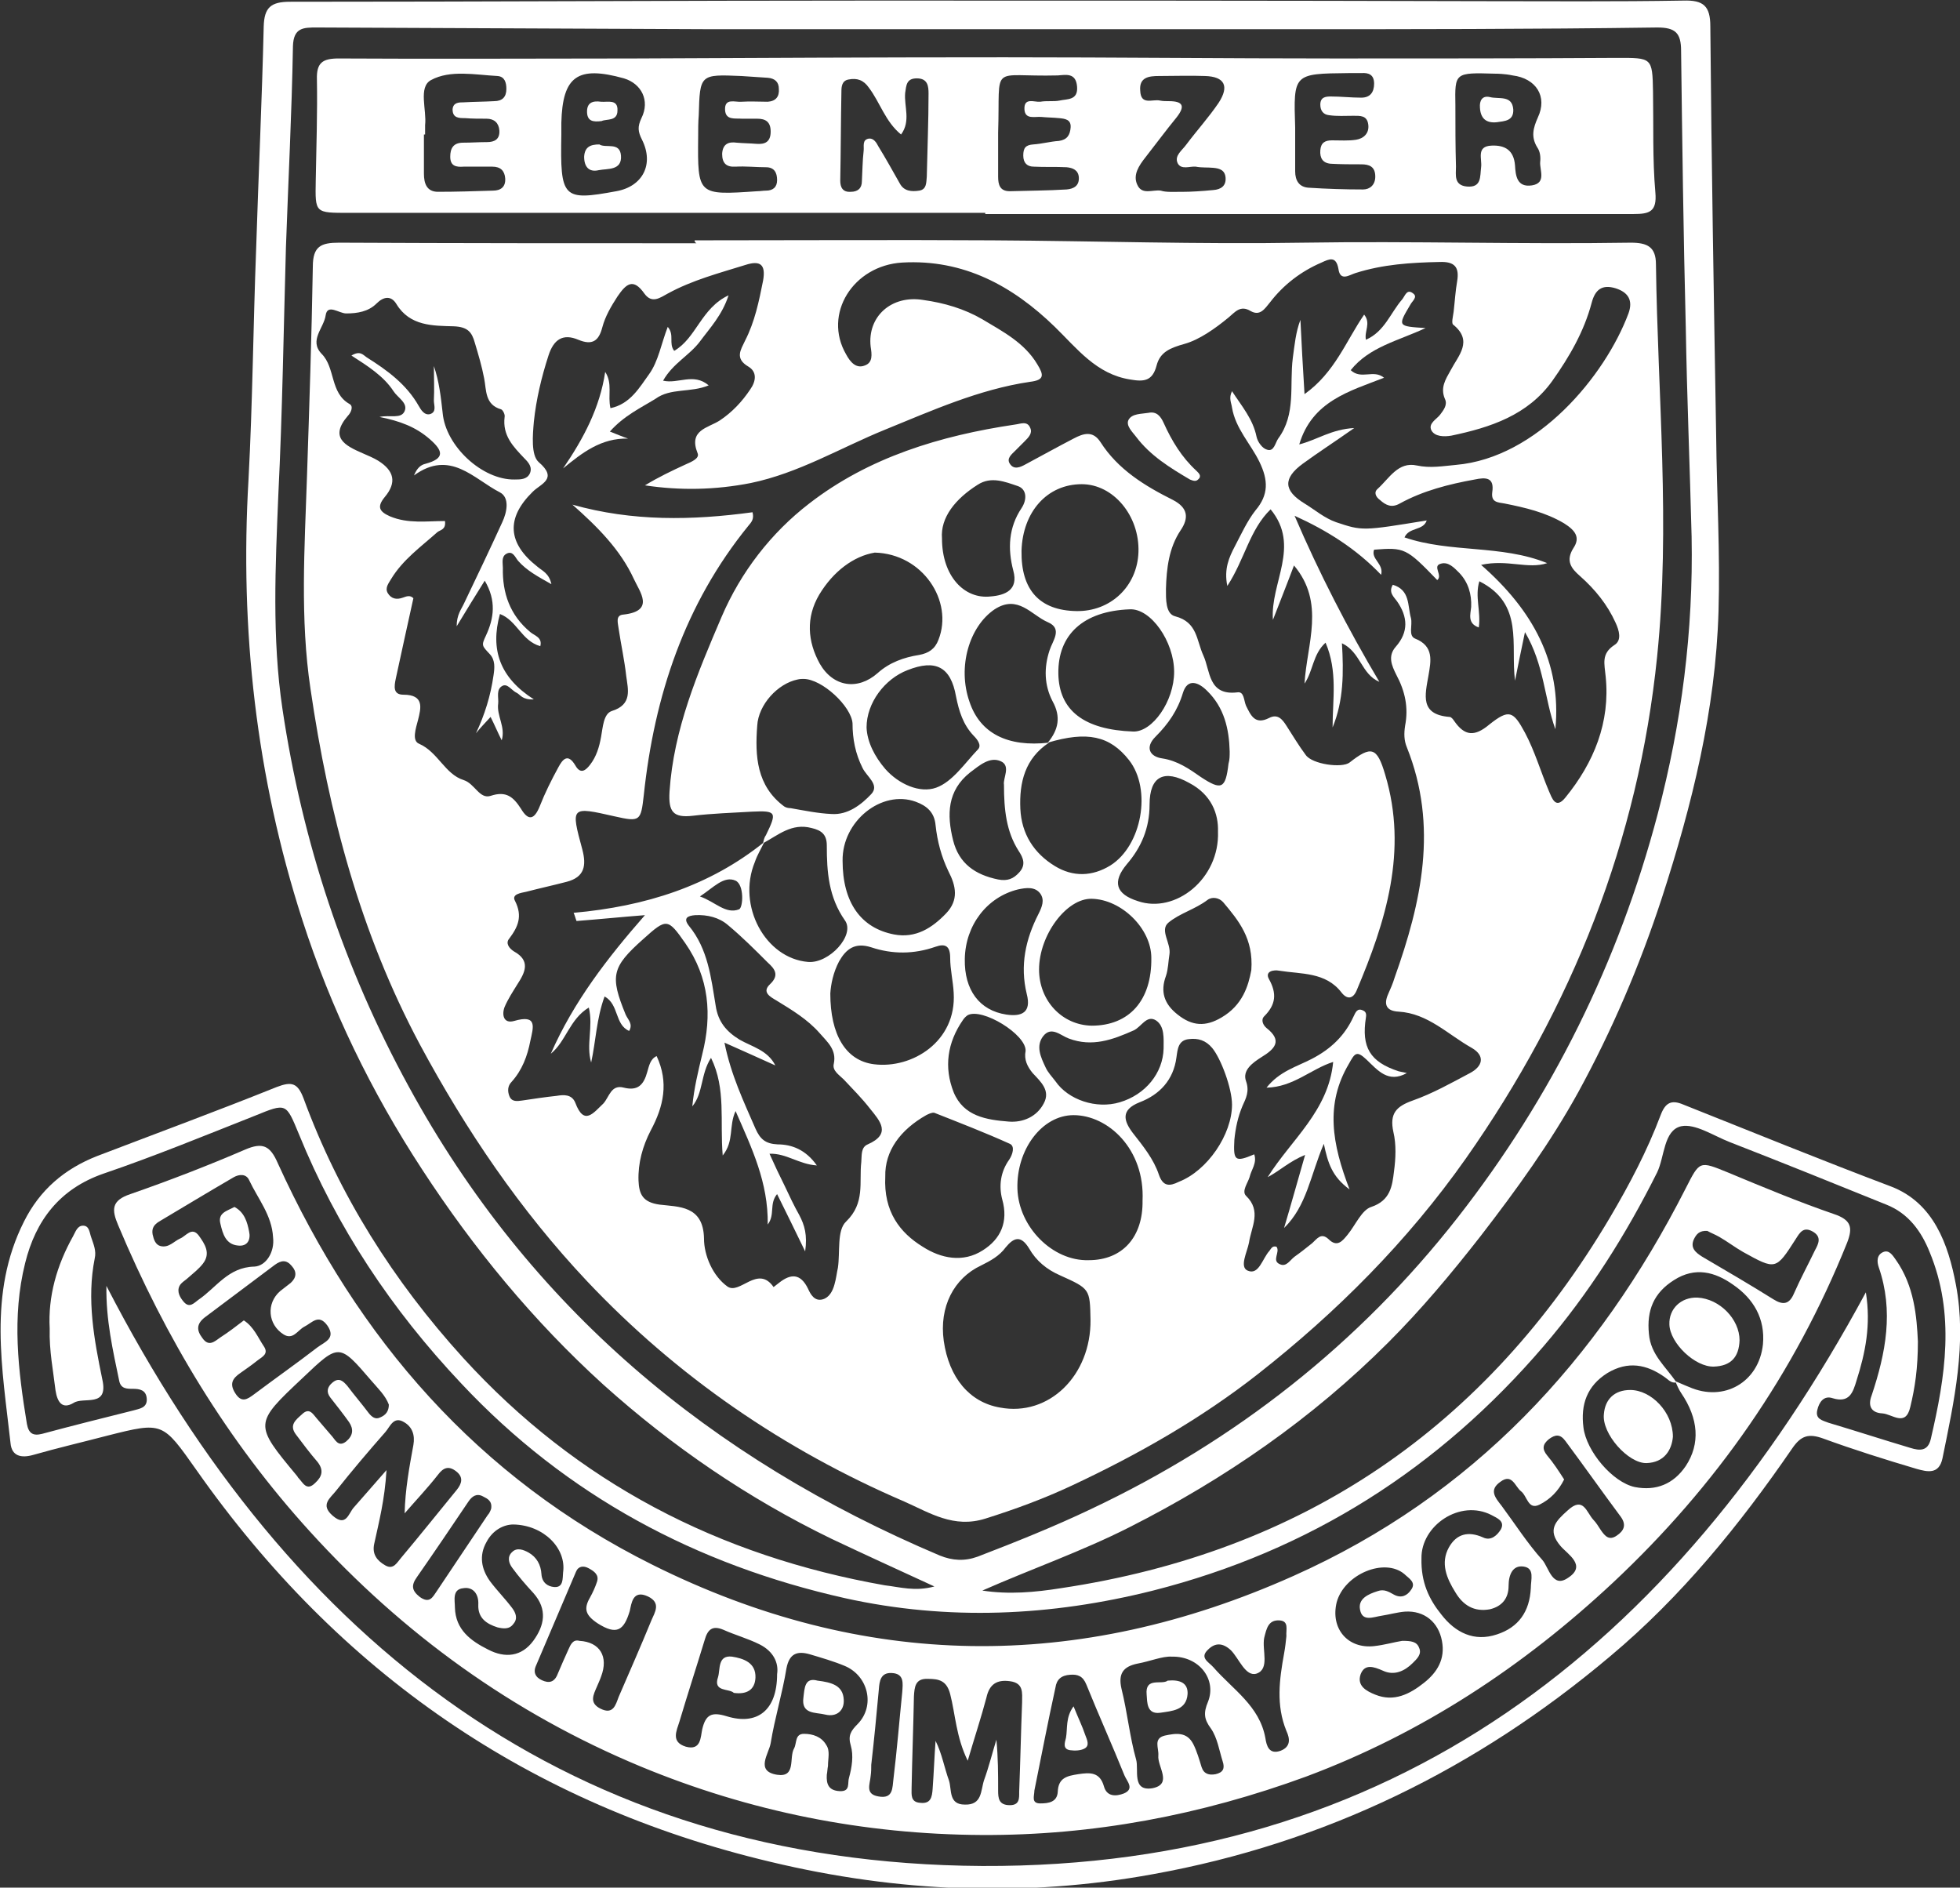
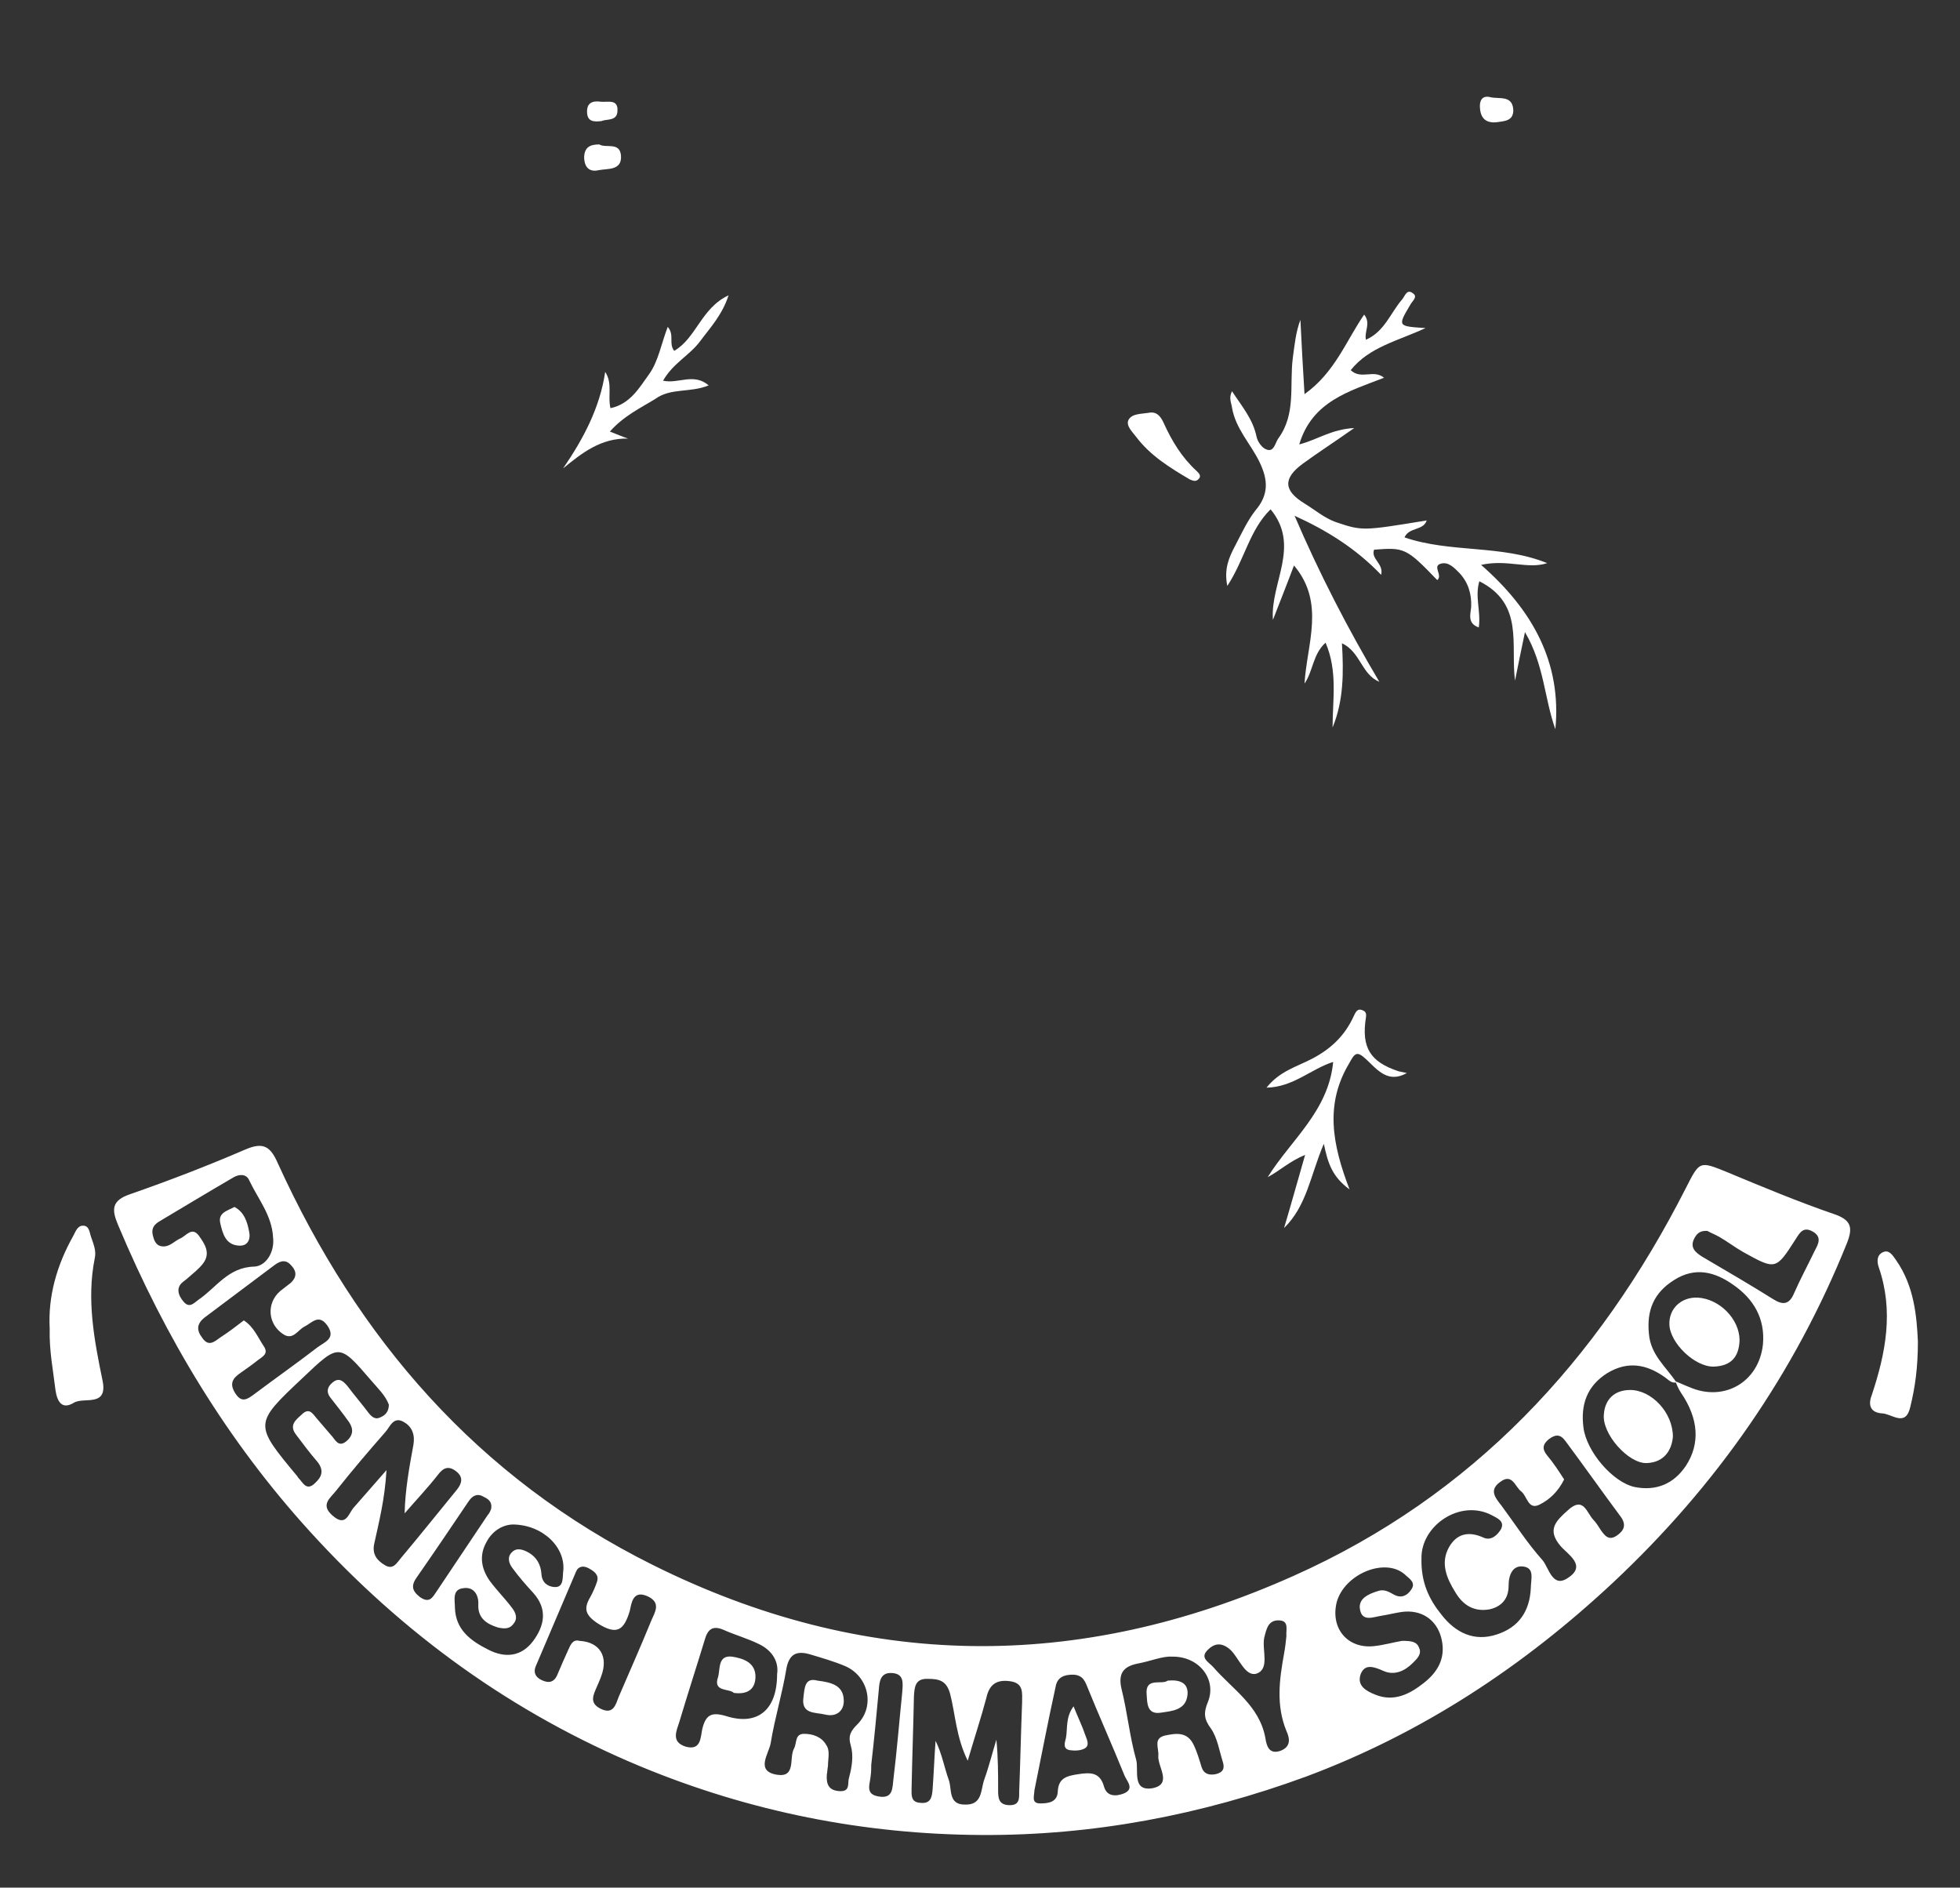
<svg xmlns="http://www.w3.org/2000/svg" version="1.1" id="Layer_1" x="0px" y="0px" viewBox="0 0 335.2 322.8" style="enable-background:new 0 0 335.2 322.8;" xml:space="preserve">
  <rect x="0" y="0" width="335.2" height="322.8" fill="#333333" stroke="none" />
  <style type="text/css">
	.st0{fill:#FFFFFF;}
</style>
  <g>
-     <path class="st0" d="M159.8,271.3c-6.3-2.9-12-5.5-17.7-8.2c-14.2-6.9-27.1-15.7-38.9-26.3c-12-10.9-22.2-23.3-31-36.8   c-8.7-13.3-15.6-27.5-20.5-42.7C43.8,132.8,41,107.6,42.5,82c0.7-13.1,0.8-26.2,1.3-39.3c0.4-12.7,1-25.4,1.3-38.2   c0.1-3.2,1.2-4.2,4.5-4.2c33.1,0,66.2-0.2,99.3-0.2c34.7,0,69.4,0,104.2,0.1c11.6,0,23.2,0.1,34.8-0.1c3.4-0.1,4.6,0.9,4.6,4.4   c0.2,23.4,0.6,46.7,1,70.1c0.1,10,0.7,20,0.4,30c-0.5,16.8-4.5,33-9.7,49c-3.8,11.6-8.5,22.6-14.3,33.2   c-4.8,8.7-10.6,16.7-16.7,24.6c-5,6.4-10.1,12.5-15.8,18.2c-13,13-27.9,23.3-44.3,31.6c-8.1,4.1-16.7,7.1-25.1,10.8   c4.5,0.7,9,0.3,13.4-0.4c41.5-6.2,72.7-27.5,94-63.5c3.3-5.6,6.3-11.3,8.6-17.4c0.8-2.1,1.8-2.7,3.9-1.8c11.8,4.7,23.6,9.5,35.5,14   c7.3,2.8,9.8,9.9,11.1,16.8c1.9,10-0.3,19.9-2.3,29.7c-0.6,2.8-2.6,2.3-4.4,1.8c-5.4-1.6-10.8-3.3-16-5.2c-2.5-0.9-3.8-0.5-5.3,1.7   c-9,13.1-19,25.4-31.2,35.6c-22.8,19.2-48.7,31.9-78.1,37.2c-21.9,4-43.7,3.1-65.4-2.1c-41.3-9.8-73.9-32.4-98.2-67   c-5.8-8.2-5.7-8.3-15.2-5.9c-4.2,1.1-8.5,2.1-12.7,3.3c-2.1,0.6-3.7,0.2-3.9-2c-1.4-12.7-3.9-25.6,2.3-37.9   c2.7-5.4,6.9-9,12.5-11.2c10.2-3.9,20.5-7.7,30.7-11.8c2.6-1,3.6-0.7,4.6,1.9c6.1,16.6,15.4,31.3,27.3,44.4   c19.5,21.4,43.8,33.9,72.1,38.9C153.9,271.4,156.5,272.2,159.8,271.3z M168.8,5L168.8,5c-15.6,0-31.2,0-46.8,0   C99.4,4.9,76.8,4.8,54.2,4.7c-2.3,0-4,0-4.1,3.2c-0.2,11.5-0.8,23-1.2,34.4c-0.4,14.1-0.6,28.2-1.3,42.3   c-0.5,12.2-1.1,24.5,0.7,36.6c3.4,22.8,10.5,44.3,21.6,64.6c20.6,37.8,51.6,63.6,90.8,80.2c2.2,0.9,4.3,1,6.5,0.2   c6.5-2.5,13-5.1,19.3-8.1c24.8-11.7,45.9-28.3,62.8-49.9c16.1-20.6,27.5-43.6,34.2-69c4.1-15.6,6.1-31.3,5.8-47.4   c-0.3-12-0.8-23.9-1-35.9c-0.4-15.7-0.6-31.4-0.8-47.2c0-3.1-1-4-4.1-4C262.1,5,240.7,5,219.4,5C202.6,5,185.7,5,168.8,5z    M319.1,221c0.9,5.6-0.1,10.4-1.6,15.1c-0.6,2-1.2,3.9-4.1,3c-1.5-0.5-2.3,0.7-2.6,2c-0.4,1.6,0.9,1.8,1.9,2.2   c4.7,1.4,9.3,2.9,14,4.3c1.6,0.5,3,0.6,3.5-1.5c2.5-10.7,4.2-21.4-0.2-32c-1.4-3.5-3.6-6.6-7.4-8.1c-8.9-3.6-17.8-7.2-26.8-10.7   c-2.8-1.1-5.9-3.2-8.3-2.7c-3,0.7-2.8,5.2-4.1,7.9c-5.3,10.6-11.6,20.6-19.4,29.7c-17.9,20.9-40,35-66.8,41.8   c-17.5,4.4-35.1,5.2-52.7,1.3c-25.4-5.7-47.6-17.5-65.6-36.7C67,224,57.6,209.9,51.1,193.9c-2.2-5.3-2.1-5.3-7.5-3.1   c-8.6,3.4-17.1,6.9-25.9,9.9c-7.5,2.6-11.6,8-13.4,15.3c-2.3,9.2-1.2,18.4,0.3,27.5c0.3,1.6,1,2.1,2.6,1.7c5.2-1.4,10.4-2.7,15.6-4   c1-0.3,2.4-0.4,2.3-2c-0.1-1.5-1.2-1.7-2.4-1.7c-1,0-2,0-2.3-1.3c-1.1-5.3-2.3-10.5-2.2-16.3C49.8,281.2,98,318.7,168,319.1   C238.1,319.4,286.3,281.8,319.1,221z" />
-     <path class="st0" d="M118.8,41.1c17,0,34-0.1,50.9,0c17.7,0.1,35.4,0.7,53.1,0.4c18.7-0.3,37.4,0.3,56.1,0c2.8,0,4.3,0.7,4.3,3.7   c0.3,22.4,2.5,44.7,0.2,67.1c-3.2,31.4-14.5,59.9-32.7,85.8c-10,14.2-22.1,26.3-35.6,36.9c-9.7,7.6-20.4,13.7-31.7,19   c-4.9,2.3-9.8,4.1-14.9,5.7c-5.4,1.7-9.5-1-13.8-2.9c-20.7-8.9-38.9-21.4-54.3-37.7C89,207,79.7,193.3,71.8,178.6   c-10.2-19.1-15.6-39.6-18.7-60.8c-1.8-12-1-24.2-0.6-36.3c0.4-12,0.8-24,1-35.9c0-3.5,1.4-4.1,4.5-4.1c20.4,0.1,40.7,0.1,61.1,0.1   C118.8,41.4,118.8,41.3,118.8,41.1z M179.2,127c1.8-2.2,2.3-4.4,0.8-7.1c-1.4-2.7-1.5-5.7-0.5-8.7c0.5-1.6,2.3-3.7-0.3-4.8   c-2.8-1.2-5.1-4.8-9.1-2.2c-4.3,2.9-6.4,9.8-4.3,15.8c1.8,5.4,6.5,7.8,13.6,7c-4.1,2.7-5.1,6.8-4.9,11.3c0.2,4.3,2.3,7.6,5.9,9.8   c3.1,1.9,6.4,1.8,9.5-0.1c5.4-3.4,7.1-13,3.2-18C189.8,125.8,185.9,125,179.2,127z M130.7,144c-0.5,1.1-1.2,2.2-1.6,3.4   c-3.1,7.5,1.8,16.5,9.1,17.1c3.6,0.3,8.1-4.6,6.3-7.1c-2.8-4-3.1-8.3-3.1-12.8c0-1.9-0.9-2.6-2.6-3c-3.4-0.9-5.7,1.2-8.3,2.6   c0.1-0.5,0.2-1,0.5-1.4c1.9-3.9,1.8-4.2-2.4-4c-3.4,0.2-6.7,0.3-10.1,0.7s-4.2-0.7-4-4.1c0.7-10.7,4.8-20.3,8.9-29.9   c3.3-7.7,8.5-14.4,15-19.4c10.2-7.9,22.4-11.6,35.2-13.5c0.9-0.1,2.1-0.7,2.6,0.6c0.4,0.9-0.3,1.6-1,2.3c-0.5,0.5-1.1,1.1-1.6,1.6   c-0.6,0.6-1.5,1.3-0.9,2.2c0.7,1.1,1.8,0.6,2.7,0.1c2.8-1.5,5.5-3,8.2-4.4c1.7-0.9,3.3-1.4,4.6,0.6c3,4.7,7.6,7.5,12.4,9.9   c2.5,1.3,2.8,3,1.3,5.2c-2,3-2.4,6.5-2.5,10c0,1.7-0.1,4.3,1.6,4.7c3.8,1,3.6,4.1,4.8,6.7s0.8,6.9,5.8,6.3c1.2-0.2,1.1,1.4,1.5,2.3   c0.8,1.6,1.5,3.3,3.9,2.1c1.5-0.8,2.3,0.2,3,1.3c1.1,1.7,2.1,3.4,3.3,5c1.1,1.6,6.2,2.3,7.5,1.3c3.7-2.9,4.7-2.7,6.1,2.1   c3.9,13,0.1,25.1-4.9,36.9c-0.6,1.4-1.6,1.6-2.6,0.3c-2.7-3.5-6.9-3.1-10.6-3.7c-1-0.2-2.5,0.1-1.8,1.4c1.4,2.5,1.2,4.4-0.8,6.4   c-0.6,0.6-0.2,1.5,0.4,2c2.8,2.2,1.4,3.6-0.9,5c-1.4,0.9-3.3,2.2-2.6,4.1c0.6,1.7,0,2.9-0.6,4.2c-0.8,1.9-1.2,3.8-1.4,5.8   c-0.2,3.6,0.1,3.9,3.4,2.5c0.5,1.5-0.5,2.6-0.8,3.9c-0.3,1-1.4,2.4-0.6,3.2c2.7,2.6,0.9,5.3,0.5,8c-0.3,1.6-1.7,4.2-0.2,4.8   c1.9,0.8,2.5-2.1,3.7-3.4c0.3-0.4,0.5-0.9,1.2-0.7c0.7,0.9-0.9,2.4,0.6,3c1.1,0.5,1.7-0.7,2.5-1.3c1-0.7,2-1.5,3-2.3   c0.8-0.7,1.5-1.9,2.8-0.7c1.5,1.5,2.4,0.3,3.3-0.8c1.3-1.6,2.4-4.2,4-4.7c3.3-1.1,3.6-3.6,3.9-6.1c0.3-2.2,0.4-4.6-0.1-6.7   c-0.7-3.2,0.5-4.4,3.3-5.4c3.4-1.2,6.6-3,9.8-4.7c2.1-1.1,2.7-2.9,0.3-4.3c-4.1-2.3-7.5-5.9-12.5-6.2c-2.1-0.1-2.6-1.2-1.8-3   c0.4-0.9,0.8-1.8,1.1-2.8c4.6-12.9,7.5-25.9,2.1-39.4c-0.5-1.2-0.5-2.4-0.3-3.7c0.6-3.1,0-5.9-1.5-8.7c-0.8-1.6-1.5-3.2-0.1-4.8   c2.2-2.5,2.1-5.1,0.2-7.8c-0.5-0.7-1.5-1.5-0.7-2.8c3,0.9,2.5,3.6,3.1,5.7c0.3,1.2-0.5,3,0.7,3.5c3.3,1.3,2.7,3.9,2.3,6.3   c-0.6,3.4-1.5,6.7,3.6,7.1c0.3,0,0.6,0.4,0.8,0.7c1.8,2.6,3.5,2.7,6,0.6c3.4-2.7,4.1-2.3,6.1,1.4c1.7,3.2,2.7,6.7,4.1,10   c0.5,1.1,1.1,3.2,2.8,1.1c4.9-6,7.7-12.9,6.9-20.7c-0.2-2.2-0.8-3.9,1.5-5.4c1.3-0.8,0.8-2.5,0.2-3.8c-1.4-3.1-3.5-5.7-6.1-8   c-1.5-1.3-2.5-2.6-1.1-4.8c1.2-1.8,0.3-3-1.6-4.2c-3.2-1.9-6.7-2.7-10.2-3.4c-1.2-0.2-2.3-0.2-2.1-1.9c0.4-2.6-1.1-2.6-3-2.2   c-4.4,0.8-8.8,1.9-12.8,4.1c-1.4,0.8-2.4,0.3-3.4-0.6c-0.7-0.5-1.1-1.3-0.4-1.9c2-1.8,3.5-4.7,6.7-4c2.3,0.5,4.5,0.1,6.7-0.1   c13.9-1.2,25.5-15.2,29.5-25.9c0.8-2.2,0-3.6-2.2-4.3c-2.3-0.7-3.5,0.2-4.1,2.5c-1.3,4.9-3.8,9.2-6.7,13.3   c-4.2,5.9-10.6,8-17.3,9.4c-1.2,0.2-2.8,0.2-3.4-0.9c-0.6-1.2,0.9-1.9,1.5-2.7c0.6-0.8,1.3-1.7,0.8-2.7c-0.8-1.9,0.1-3.3,1-4.9   c1.3-2.5,3.9-5,0.4-7.8c-0.3-0.3,0-1.4,0.1-2.2c0.2-1.7,0.3-3.5,0.6-5.2c0.4-2.4-0.4-3.4-3-3.3c-4.9,0.1-9.7,0.4-14.4,1.9   c-1,0.3-2.6,1.5-2.9-0.7c-0.4-2.3-1.6-1.7-2.9-1.1c-3.5,1.5-6.5,3.8-8.8,6.8c-0.9,1.1-1.7,2.4-3.3,1.5c-1.8-1.1-2.7,0.2-3.8,1.1   c-2.3,1.9-5,3.8-7.5,4.5s-4.2,1.4-4.8,3.7c-0.7,2.7-2.2,2.8-4.5,2.4c-5.8-0.9-9.1-5.3-12.9-9c-7.2-7-15.6-11.6-26.1-11   c-8.4,0.5-13.6,8.8-9.6,15.7c0.7,1.3,1.7,2.5,3.2,1.9c1.4-0.5,1.2-1.9,1-3.2c-0.6-5.2,3.6-8.9,9-8c3.6,0.5,7,1.5,10.1,3.3   c3.5,2.1,7.2,4,9.4,7.7c1.1,1.8,1.3,2.7-1.3,3c-8.7,1.3-16.7,4.9-24.8,8.2c-7.6,3.1-14.7,7.4-22.9,9.1c-6.1,1.2-12.1,1.3-18.1,0.4   c2.3-1.4,4.6-2.5,7-3.6c0.9-0.4,2.4-1,2-1.9c-1.6-4,1.8-4.3,3.8-5.6c2.1-1.4,3.8-3.2,5.2-5.3c1-1.4,1.2-3-0.3-3.9   c-2.4-1.4-1.3-2.9-0.6-4.4c1.7-3.3,2.4-6.8,3.1-10.3c0.5-2.8-0.5-3.5-3-2.7c-4.5,1.4-9.1,2.6-13.3,4.9c-1.3,0.7-2.7,1.8-4,0   c-1.9-2.7-3.1-1.7-4.6,0.5c-1.1,1.7-2.1,3.4-2.6,5.3c-0.6,2.3-1.7,3.1-4.1,2.1c-2.6-1.1-4.2-0.1-5.1,2.7c-1.2,3.7-2.1,7.5-2.5,11.3   c-0.2,2.3-0.5,5.7,0.8,6.9c3.4,2.9,0.4,3.7-1,5.1c-4.6,4.5-4.3,8.8,0.8,12.8c0.8,0.7,2,1.1,2.4,3c-2.3-1.3-4.2-2.3-5.7-4   c-0.5-0.6-0.9-1.8-2-1.2c-0.9,0.5-0.6,1.6-0.6,2.4c-0.1,4.3,1.2,8.1,4.7,11c0.7,0.6,2.1,0.9,1.7,2.4c-3.2-0.9-4-4.4-6.9-5.5   c-1.7,6.1,0,10.9,5.8,14.6c-2,0.1-2.3-0.8-2.9-1.1c-0.9-0.4-1.6-1.7-2.5-1.2c-1.1,0.6-0.6,2-0.7,3c-0.3,2.1,1.3,4,0.6,6.3   c-0.7-1.4-1.2-2.6-1.9-4c-1,1.1-1.8,1.9-2.5,2.8c1.5-3.2,2.5-6.4,3-9.9c0.2-1.3,0.3-2.6-0.6-3.6c-1.4-1.5-1.5-1.5-0.7-3.2   c1.4-3,1.8-6-0.2-9.4c-1.7,2.7-3.1,5-4.8,7.8c0-2,0.8-2.9,1.3-4c2.2-4.6,4.4-9.2,6.5-13.8c0.8-1.7,1.3-4.2-0.4-5.1   c-4.5-2.3-8.5-7.4-14.7-2.9c0.5-1.2,1.1-1.8,2-2c3.3-0.9,3-2.2,0.7-4.2c-2.4-2.1-5.1-3.1-8.6-3.8c1.8-0.4,3.7,0.4,4.3-1   c0.6-1.4-1.2-2.3-1.9-3.4c-1.7-2.6-4.4-4.3-7.2-6.1c1.5-0.9,2-0.1,2.6,0.3c3.5,2.2,6.8,4.6,8.9,8.3c0.4,0.7,1,1.7,2,1.4   c1.1-0.4,0.6-1.5,0.6-2.3c0.1-2,0-3.9,0-5.9c0.9,2.6,1.2,5.3,1.5,8C76.2,76.3,82.5,82.1,88,82c1,0,2.1,0,2.6-1   c0.5-1.1-0.2-1.9-0.9-2.6c-1.9-2-3.8-3.9-3.4-7.1c0.1-0.4-0.3-1.2-0.6-1.3c-2.8-0.8-2.5-3.3-2.9-5.3c-0.4-2.1-1-4.1-1.6-6.1   c-0.5-1.8-1.2-2.7-3.6-2.8c-3.5-0.1-7.5,0-9.8-3.8c-0.9-1.5-2.2-1.3-3.4-0.1c-1.4,1.4-3.3,1.7-5.2,1.7c-1.2,0-3.2-1.7-3.5,0.3   c-0.3,2.2-2.9,4.3-0.7,6.6c2.4,2.4,1.4,6.7,4.8,8.6c0.7,0.4,0.2,1.5-0.3,2c-3.2,3.7-0.5,5.1,2.5,6.4c0.9,0.4,1.9,0.8,2.7,1.3   c2.7,1.7,3.2,3.7,1.1,6.2c-1.4,1.7-0.9,2.5,0.9,3.3c3.1,1.3,6.3,0.8,9.4,0.8c0.2,1.5-0.8,1.5-1.3,1.9c-2.8,2.5-5.9,4.7-7.9,8   c-0.4,0.7-1.1,1.5-0.6,2.4c0.6,1,1.5,1.2,2.6,0.8c0.6-0.2,1.2-0.5,1.8,0.1c-1,4.5-2,9.1-3,13.7c-0.3,1.4-0.5,2.8,1.3,2.8   c3.6,0,3,2.3,2.5,4.3c-0.4,1.5-1.1,3.6,0.2,4.1c3.2,1.4,4.4,5.2,7.6,6.2c1.9,0.6,2.7,3.3,4.6,2.7c2.7-0.9,3.9,0.2,5.2,2.2   c1.3,2.2,2.3,1.8,3.2-0.4c0.9-2.3,2-4.5,3.2-6.7c0.7-1.3,1.6-2.5,2.9-0.3c0.9,1.6,1.8,0.8,2.5-0.1c1.1-1.4,1.6-3.1,1.9-4.8   c0.3-1.6,0.4-3.9,1.8-4.4c3.6-1.1,2.8-3.7,2.5-6c-0.3-2.7-0.9-5.4-1.3-8.1c-0.1-0.9-0.6-2.3,0.8-2.4c5.5-0.6,2.8-3.9,1.8-6.1   c-2.3-5-6.2-8.9-10.5-12.7c10.3,2.9,20.5,2.7,30.8,1.3c0.3,1.2-0.2,1.7-0.7,2.3c-10.9,13.4-16.1,29.1-17.9,46.1   c-0.5,4.4-0.6,4.6-5,3.6c-7.5-1.7-7.5-1.7-5.5,5.7c0.7,2.7,0.4,4.7-2.7,5.5c-2.3,0.6-4.6,1.1-6.9,1.7c-0.9,0.2-2.6,0.4-1.9,1.6   c1.3,2.6,0.5,4.4-1,6.4c-0.7,0.8,0,1.7,0.8,2.2c2.9,1.6,1.9,3.6,0.6,5.6c-0.8,1.3-1.6,2.5-2.2,3.9c-0.5,1.3-0.2,2.9,1.6,2.4   c4.1-1.2,3.3,1.1,2.8,3.4c-0.5,2.6-1.4,5-3.2,7c-0.7,0.7-0.7,1.6-0.4,2.4c0.4,1.1,1.4,0.9,2.2,0.8c2-0.3,4-0.6,5.9-0.8   c1.2-0.2,2.6-0.3,3.2,1.2c1.5,4,3.1,1.7,4.8,0.1c1-1.1,1.3-3.3,3.5-2.7c2.4,0.6,3.4-0.5,4-2.7c0.3-1,0.5-2.2,1.6-2.7   c2.1,4.5,1.2,8.6-1,12.7c-1.4,2.7-2.2,5.6-2.1,8.6c0.1,2.3,0.7,3.7,3.6,4.1c3.2,0.4,7.5,0.1,7.6,5.8c0,2.9,1.5,6.4,4,8.2   c2.1,1.5,5.2-3.8,7.9,0.1c0.3-0.2,0.6-0.5,0.9-0.7c2-1.6,3.7-1.7,5,1c0.4,0.9,1.1,2.2,2.5,1.8c1.1-0.3,1.7-1.4,2-2.5   c0.3-1,0.4-2,0.6-2.9c0.4-2.7-0.2-6.4,1.4-7.9c3.3-3.2,2.2-6.7,2.6-10.2c0.1-1.1-0.1-2.5,1.1-3c4.1-1.8,2.1-4,0.4-6.1   c-1.4-1.8-3-3.4-4.5-5c-0.8-0.8-2-1.5-1.7-2.7c0.5-2.4-1.1-3.7-2.4-5.2c-2.1-2.4-4.8-4-7.4-5.6c-1-0.6-2.6-1.4-1.1-2.8   c1.7-1.6,0.7-2.7-0.4-3.7c-2.2-2.2-4.4-4.4-6.8-6.4c-1.5-1.3-3.5-1.8-5.6-1.7c-1.3,0.1-2.1,0.5-1.1,1.8c3.3,4,3.8,8.9,4.6,13.7   c0.4,2.7,1.8,4.4,4.1,5.8c2.1,1.2,4.8,1.8,6.1,4.4c-2.7-1.2-5.5-2.5-8.7-3.9c1.1,5.5,3.3,10.1,5.3,14.7c0.8,1.8,1.7,2.6,3.8,2.7   c2.4,0,4.8,0.9,6.7,3.6c-3.1-0.2-5.2-2.1-8.1-2c0.9,2,1.7,3.7,2.6,5.5c0.8,1.7,1.6,3.4,2.5,5c0.9,1.7,1.4,3.4,1,6.2   c-1.8-3.7-3.2-6.6-4.8-9.8c-1.4,1.7-0.3,3.5-1.6,5.2c0.1-7.2-2.7-13-5.5-19.4c-1.2,2.6-0.2,5.1-2.2,7.6c-0.5-5.9,0.6-11.4-2-16.7   c-1.8,2.8-1.3,6-3.2,8.3c0.3-3.1,1-6,1.7-8.9c1.7-6.7,1.2-13.1-2.9-19c-3-4.3-3.2-4.3-7.2-0.7c-5.4,4.8-5.7,6.3-3,12.9   c0.4,0.9,1.3,1.6,0.6,2.8c-2.5-1.1-1.7-4.5-4.2-5.9c-1.4,3.8-1.5,7.7-2.3,11.3c-0.9-3.1,0.4-6.1-0.4-9.4c-3.3,2-3.9,5.8-6.5,7.9   c3.9-8.9,9.7-16.4,16.1-23.7c-3.9,0.3-7.8,0.7-11.7,1c-0.2-0.5-0.3-1-0.5-1.4C110.4,155,121.4,151.5,130.7,144z M186.5,225.7   c-0.1-5.3-0.1-5.3-5.2-7.6c-2.3-1-4.1-2.5-5.3-4.6c-1.4-2.3-2.6-1.9-4-0.2c-1.1,1.5-2.6,2.3-4.2,3.1c-4.7,2.2-7.2,7.1-6.4,12.9   c0.9,6.3,4.4,10.5,9.6,11.4C179.4,242.3,186.6,235.2,186.5,225.7z M195.4,205.3c0.4-8.8-5.9-14.6-11.8-14.6   c-5.4,0-9.8,5.9-9.6,12.6c0.2,6.5,6,12.4,12.2,12.2C192,215.5,195.5,211.5,195.4,205.3z M151.4,201.2c-0.3,6,2.5,9.6,6.4,12   c3.1,2,6.9,2.8,10.3,0.6c3-1.9,4.4-4.8,3.3-8.7c-0.6-2.3-0.3-4.7,1.2-6.8c0.6-0.9,1-2.3,0.1-2.7c-4.2-1.9-8.6-3.6-12.9-5.3   c-0.4-0.1-1,0.2-1.4,0.4C154,193.2,151.3,196.8,151.4,201.2z M149.6,94.5c-3.6,0.6-7.1,3.2-9.5,7.2c-2.3,3.9-2,8,0.1,11.8   c2.3,4,6.5,4.6,9.9,1.6c2-1.8,4.5-2.7,7.1-3.1c1.6-0.3,2.7-1,3.3-2.6C163.1,102.8,157.8,94.7,149.6,94.5z M142,169.9   c0,7,2.6,11.5,7.5,12.1c6.5,0.8,14.1-3.9,13.6-12.2c-0.1-2-0.6-4-0.6-6s-0.8-2.5-2.5-1.9c-3.7,1.3-7.4,1.3-11,0.1   c-2.8-0.9-4.3,0.3-5.5,2.4C142.5,166.3,142.1,168.3,142,169.9z M184.1,104.5c5.8,0.1,10.4-4.2,10.6-10.1c0.2-6.2-4.3-11.6-9.7-11.6   c-5.9,0-10.1,4.7-10.3,11.4C174.6,100.9,177.8,104.4,184.1,104.5z M144.1,147.2c0,7.1,3.1,11.5,8.8,12.6c3.7,0.7,6.5-1.1,8.9-3.6   c2.2-2.3,1.7-4.7,0.4-7.2c-1.2-2.5-1.9-5.1-2.2-7.9c-0.2-2.2-1.5-3.3-3.4-4C150.8,135,144,140.4,144.1,147.2z M137.4,116.1   c-0.2,0-0.6,0-1,0.1c-3.4,0.7-6.7,4.3-6.9,7.9c-0.4,5.2-0.1,10.3,4.6,13.8c0.3,0.2,0.7,0.3,1.1,0.3c2.3,0.4,4.7,0.9,7,1   c2.8,0.2,5.1-1.6,6.8-3.4c1.5-1.6-0.8-3-1.5-4.5c-1.2-2.4-1.7-4.9-1.7-7.6C145.6,120.8,140.6,116.1,137.4,116.1z M196.9,163.8   c0-5-5.1-10-10.2-10.1c-4.3-0.1-9,6.2-9,12.1c0,5.3,3.9,9.5,9,9.6C193.1,175.4,197,171.1,196.9,163.8z M200.8,114.9   c0-5.2-4-10.9-7.6-10.7c-7.9,0.3-12.3,4.3-12.2,11c0.1,6.3,4.4,9.6,12.8,9.9C197.1,125.2,200.8,119.9,200.8,114.9z M148.2,124.4   c0.1,2.5,1.4,5,3.2,7.1c2.3,2.6,5.9,4.2,8.7,3.2s4.9-4.2,7.2-6.6c0.6-0.7-0.2-1.7-0.8-2.3c-1.8-1.9-2.5-4.2-3-6.7   c-0.9-5.1-3.5-6.4-8.3-4.5C151.3,116.1,148.2,120.2,148.2,124.4z M210.7,188.9c0-2.8-1.9-7.9-3.4-9.7c-1.1-1.3-2.4-1.7-4-1.5   c-1.8,0.2-1.9,1.7-2.1,3.1c-0.5,3.9-2.9,6.4-6.3,7.7c-3.3,1.3-2.7,3.2-1.2,5.2c1.8,2.3,3.6,4.5,4.5,7.2c0.7,2,1.8,2,3.4,1.2   C206.5,200.2,210.7,194,210.7,188.9z M208.3,142.2c0.1-3-1.1-6.3-4.9-8.3c-4.3-2.4-6.8-1.2-6.8,3.7c0,4-1.4,7.3-3.9,10.2   c-2.5,3-1.9,5.1,1.9,6.3C201,156.3,208.6,150.3,208.3,142.2z M214,165.9c0.4-5.4-2.2-8.5-4.8-11.6c-0.7-0.8-1.9-1-2.7-0.4   c-2.1,1.6-4.8,2.3-6.7,3.9c-1.5,1.3,0.5,3.5,0.2,5.4c-0.2,1.2-0.2,2.5-0.6,3.7c-1,2.7-0.3,4.8,2,6.6c2.5,2,4.8,2.1,7.5,0.5   C212.5,171.9,213.5,168.6,214,165.9z M175.4,179.7c0.1-2.8-7.4-7.4-9.9-6.1c-0.3,0.2-0.6,0.5-0.8,0.8c-2.7,3.9-3.3,8.1-1.6,12.4   c1.7,4.1,5.6,4.7,9.4,5c2.4,0.2,4.8-0.8,6-3.1c1.2-2.2-0.5-3.7-1.9-5.2C175.7,182.4,175.1,181.2,175.4,179.7z M161.1,92.1   c0,6.4,3.8,10.4,8.3,9.9c2.5-0.2,4.8-1.1,3.9-4.4c-1-3.8-0.8-7.4,1.4-10.7c1-1.5,0.9-3.3-0.7-3.8c-2.1-0.7-4.5-1.7-6.8-0.2   C163.4,85.3,160.8,88.5,161.1,92.1z M199,179.3c0-1.7,0.2-3.8-1.3-4.8c-1.6-1-2.5,1.1-3.8,1.7c-3.6,1.6-7.1,2.9-11.1,1.4   c-1.4-0.5-3-2.2-4.4-0.4c-1.3,1.7-0.4,3.6,0.4,5.3c0.4,0.9,1.1,1.6,1.7,2.4c2.2,3.2,7,4.8,11,3.6   C195.9,187.2,198.9,183.5,199,179.3z M165,164c-0.1,5.3,2.5,8.8,7.1,9.5c2.7,0.4,4.3-0.4,3.5-3.5c-1.2-4.9-0.2-9.4,2-13.7   c0.6-1.2,1.1-2.4,0.3-3.5c-0.9-1.2-2.4-1-3.8-0.7C168.8,153.4,165.1,158.2,165,164z M171.7,134.2c-0.2-1.1,1.2-3.2-0.5-4   c-1.9-0.9-3.7,0.7-5.3,1.9c-3.9,3.1-4,7.2-2.9,11.6c1,4,3.8,5.9,7.7,6.7c1.6,0.3,2.6-0.1,3.6-1.2c1.2-1.3,0.7-2.5-0.1-3.7   C172.1,142.2,171.7,138.5,171.7,134.2z M210.3,128.5c-0.1-3.8-0.9-7.5-3.9-10.4c-1.4-1.4-3.3-2.2-4.1,0.4c-0.9,3-2.5,5.3-4.7,7.5   c-1.8,1.8-1,3.4,1.2,3.7c2.6,0.4,4.6,1.8,6.6,3.2c3.5,2.3,4.2,2,4.7-2.3C210.3,129.9,210.3,129.3,210.3,128.5z M119.7,153.3   c2.6,0.9,4.4,3.1,6.7,2.2c0.7-0.3,0.9-4.2-0.6-4.9C123.8,149.7,122,151.8,119.7,153.3z" />
-     <path class="st0" d="M168.5,36.4c-36.2,0-72.4,0-108.7,0c-6,0-5.9,0.1-5.8-5.6c0.1-5.7,0.3-11.5,0.2-17.2c-0.1-2.9,1-3.6,3.7-3.6   c16.9,0.1,33.7,0,50.6,0c21.1-0.1,42.2-0.2,63.3-0.2c18.8,0,37.7,0.2,56.5,0.2c16.1,0,32.2,0,48.3-0.1c5.9,0,6-0.1,6.1,5.8   c0.1,5.7-0.1,11.5,0.4,17.2c0.3,3.3-1,3.7-3.7,3.7c-11.9,0-23.7,0-35.6,0c-25.1,0-50.2,0-75.3,0C168.5,36.6,168.5,36.5,168.5,36.4z    M96,23c-0.2,10.9,0.2,11.4,9.4,9.7c4.5-0.8,6.5-4.6,4.4-8.8c-0.7-1.4-0.8-2.2-0.1-3.7c1.5-3,0-5.9-3-6.8C98.8,11.2,96.2,13,96,21   C96,21.8,96,22.4,96,23z M154.1,23c-2.7-2.2-3.6-5.5-5.5-8c-0.9-1.3-2-1.7-3.5-1.4c-1.1,0.2-1.2,1.2-1.2,2   c-0.1,5.1-0.1,10.2-0.2,15.3c0,1.1,0.4,2,1.8,1.9c1.2,0,1.9-0.6,1.9-1.8c0.1-1.7,0.1-3.5,0.3-5.2c0.1-0.8-0.3-1.9,0.9-2.1   c0.8-0.1,1.3,0.7,1.6,1.3c1.3,2.1,2.5,4.3,3.7,6.4c0.7,1.3,2,1.4,3.3,1.2s1.2-1.4,1.3-2.4c0.1-4.7,0.3-9.5,0.3-14.2   c0-1.2-0.1-2.6-2-2.6c-1.8,0-1.8,1.2-2,2.5C154.6,18.2,155.8,20.7,154.1,23z M255.7,12.6c-6.9-0.2-6.9-0.2-6.8,5.4   c0,3.5,0,7,0.1,10.5c0,1.4-0.4,3.2,1.9,3.4c2.5,0.2,2.2-1.7,2.4-3.3c0.2-1.4-0.9-3.6,1.8-3.7c2.3-0.1,3.8,0.8,4,3.4   c0.1,1.7,0.3,3.8,2.9,3.4c2.5-0.4,1.3-2.6,1.4-4c0.1-0.8,0-1.8-0.5-2.5c-1.1-1.8-0.7-3.3,0.1-5.1c1.7-3.6-0.3-6.7-4.3-7.2   C257.3,12.6,255.9,12.6,255.7,12.6z M72.7,23c-0.1,0-0.1,0-0.2,0c0,2.2,0,4.5,0,6.7c0,1.7,0.5,3.1,2.4,3.1c3.1,0,6.2-0.1,9.4-0.2   c1.3,0,2.2-0.6,2.1-2.1c-0.1-1.3-0.8-2-2.2-2c-1.6,0-3.2,0-4.9,0C78,28.6,77,28.4,77,26.8c0-1.4,0.5-2.4,2.2-2.4   c1.4,0,2.7-0.1,4.1-0.1c1.3,0,2.2-0.5,2.1-2c-0.1-1.3-0.9-2-2.2-2c-1.2,0-2.5,0-3.7-0.1c-1,0-2.1,0-2.1-1.5   c0.1-1.2,1.1-1.2,1.9-1.2c1.7-0.1,3.5-0.1,5.2-0.2c1.4,0,2.1-0.7,2.1-2.1c0-1.1-0.3-2.1-1.5-2.2c-3.8-0.2-8.1-1.1-11.4,0.7   c-2.2,1.2-0.7,5.1-1,7.7C72.7,22,72.7,22.5,72.7,23z M119.4,23.4c-0.1,10-0.1,10,10.1,9.3c0.5,0,1-0.1,1.5-0.1   c1.2,0,1.9-0.6,1.9-1.8c0-1.3-0.5-2.2-1.9-2.2c-1.7,0-3.5-0.2-5.2-0.1c-1.6,0.1-2.3-0.6-2.3-2.2c0.1-1.7,1.1-2.1,2.5-1.9   c1.1,0.1,2.2,0.1,3.4,0.2c1.4,0.1,2.4-0.3,2.4-2.1c0-1.7-0.9-2.2-2.3-2.2c-0.9,0-1.7,0-2.6,0c-1.2-0.1-2.8,0.3-2.9-1.5   c-0.1-2.1,1.7-1.3,2.8-1.4c1.5-0.1,3,0,4.5,0c1.4-0.1,2-0.9,1.9-2.2c0-1.2-0.7-1.8-1.9-1.9c-1.5-0.1-3-0.2-4.5-0.3   c-7.1-0.3-7.1-0.3-7.3,6.7C119.4,20.9,119.4,22.1,119.4,23.4z M221.5,21.8c0,2.5,0,5,0,7.5c0,1.6,0.7,2.7,2.3,2.8   c3.1,0.2,6.2,0.3,9.3,0.3c1.2,0,2.1-0.8,2.1-2.2c0-1.7-1-2.1-2.4-2.1c-1.7,0-3.5,0-5.2-0.1c-1.4-0.1-1.9-1-1.8-2.3   c0.1-1.3,0.8-1.7,2-1.7c1.4,0,2.8,0.1,4.1-0.1s2.3-1.1,2.1-2.6c-0.2-1.6-1.4-1.5-2.6-1.5c-1.4,0-2.7,0.1-4.1-0.1   c-1-0.1-1.5-0.8-1.5-1.8c0-1.3,0.9-1.4,1.8-1.4c1.7,0,3.5,0.2,5.2,0.2c1.5,0,2.2-0.9,2.2-2.4s-0.9-1.9-2.2-1.8c-0.7,0-1.5,0-2.2,0   C221.2,12.6,221.2,12.6,221.5,21.8z M170.7,22.7c0,2.5,0,5,0,7.5c0,1.4,0.3,2.5,2,2.5c3.2-0.1,6.5-0.1,9.7-0.3   c1.2-0.1,2.2-0.6,2.1-2.1c-0.1-1.2-1-1.6-2.1-1.7c-1.9-0.1-3.7,0-5.6-0.1c-1.1,0-1.8-0.6-1.8-1.9s0.4-1.8,1.7-1.9   c1.5-0.1,2.9-0.5,4.4-0.6c1.4-0.2,1.9-1,2-2.3c0.1-1.4-1-1.5-2-1.6s-2-0.1-3-0.2c-1.1-0.1-2.8,0.5-2.9-1.3   c-0.1-2.1,1.7-1.2,2.7-1.3c1.1-0.2,2.3,0,3.3-0.2c1.3-0.3,3.2,0,3-2.4s-1.9-2-3.3-1.9C169.1,13.2,171.1,10.6,170.7,22.7z    M202.6,32.8c0.9,0,2.9-0.1,4.9-0.3c1.3-0.1,2.2-0.7,2.1-2.1c-0.1-1.3-1-1.6-2.1-1.7c-1-0.1-2,0-3-0.2c-1-0.1-2.5,0.6-3.1-0.6   c-0.6-1.3,0.8-2.2,1.5-3.2c1.8-2.4,3.8-4.6,5.5-7.1c1.9-2.9,1-4.5-2.3-4.6c-2.6-0.1-5.2,0-7.9,0c-1.7,0-3.4,0.2-3.2,2.5   c0.1,2.6,2.1,1.4,3.4,1.7c0.5,0.1,1,0.1,1.5,0.1c2.5,0,2.8,0.9,1.3,2.8c-1.8,2.2-3.5,4.5-5.3,6.8c-1.1,1.4-2.2,3-1.4,4.7   c0.8,1.8,2.6,0.8,4,1C199.5,32.9,200.5,32.8,202.6,32.8z" />
    <path class="st0" d="M167.9,313.8c-20.2-0.1-39.7-4-58.3-11.7C87.7,293,68.9,279.4,53,261.9c-14.1-15.5-24.7-33.1-32.8-52.4   c-1.1-2.6-1.2-4.2,2.1-5.3c6.6-2.3,13.1-4.8,19.6-7.6c3-1.3,4.3-0.7,5.6,2.3c13.7,30.1,34.2,53.8,64.1,68.7   c36.1,18,72.7,18.4,109.6,1.9c30.7-13.7,52.1-36.8,67.1-66.3c2.4-4.7,2.3-4.7,7.2-2.7c6,2.5,12,5,18.1,7.1c3,1,3.3,2.3,2.3,4.9   c-9,22.4-22.4,41.6-40,58.1c-15.4,14.4-32.7,25.8-52.5,33.2C205.4,310.4,186.9,313.9,167.9,313.8z M286.5,236.2   c0.8,0.3,1.6,0.7,2.4,1c5.9,2.6,11.9-0.8,12.6-7.3c0.4-4.4-1.6-7.8-5.1-10.2c-3.1-2.2-6.5-3.1-10.1-0.8c-3.5,2.2-4.7,5.2-4.3,9.2   c0.3,3.6,2.9,5.6,4.7,8.3c-0.9,0.2-1.4-0.5-2-0.9c-3.1-2.2-6.3-2.8-9.8-0.7c-3.5,2.2-4.6,5.4-4.1,9.3c0.5,4.1,5,9.4,8.8,10.2   c3.6,0.7,6.6-0.5,8.7-3.6c2.5-3.8,2.2-8.1-0.8-12.5C287.1,237.6,286.8,236.9,286.5,236.2z M165.5,301.1c-2-4.1-2.1-7.9-3-11.4   c-0.6-2.3-1.9-2.6-3.8-2.6c-2.2-0.1-2.3,1.4-2.4,3c-0.1,5.2-0.3,10.5-0.4,15.7c0,1.1-0.2,2.4,1.5,2.5c1.8,0.2,2-1,2.1-2.4   c0.2-2.7,0.3-5.5,0.5-8.2c1.1,2.2,1.5,4.6,2.3,6.8c0.5,1.6-0.1,4.1,2.7,4.1c3,0.1,2.7-2.4,3.3-4.2c0.8-2.2,1.4-4.6,2.1-6.9   c0.3,3,0.3,5.9,0.3,8.7c0,1.3,0.1,2.5,2,2.5c1.7,0,1.6-1.2,1.6-2.3c0.2-5.1,0.3-10.2,0.5-15.3c0-1.6,0.3-3.3-2.1-3.6   c-2.2-0.3-3.5,0.5-4,2.8C167.8,293.7,166.7,297,165.5,301.1z M66.1,251.4c-0.3,5.1-1.3,8.9-2.1,12.6c-0.4,1.8,0.5,2.9,1.9,3.7   c1.4,0.8,2-0.5,2.7-1.3c3.2-3.8,6.3-7.7,9.5-11.6c0.9-1.1,1.2-2.2-0.1-3.2c-1.3-1-2.2-0.6-3.1,0.6c-1.8,2.3-3.8,4.4-5.7,6.6   c0.1-4.1,0.8-7.9,1.5-11.7c0.3-1.7-0.2-3.1-1.6-3.9c-1.8-1.1-2.4,0.8-3.2,1.7c-2.9,3.3-5.7,6.6-8.4,10c-1,1.3-2.8,2.4-0.6,4.3   c2.3,2,2.7-0.4,3.6-1.4C62.2,255.9,63.8,254,66.1,251.4z M200.4,283.3c-1.6-0.1-3.7,0.8-5.9,1.2c-2.4,0.5-3.3,1.7-2.7,4.3   c1,4,1.4,8.2,2.5,12.1c0.5,1.7-0.8,5.5,2.8,4.9c3.5-0.7,0.8-3.7,1-5.6c0.1-1.3-0.9-2.9,1.1-3.4c1.9-0.4,3.8-0.7,4.9,1.5   c0.6,1.2,1,2.6,1.4,3.9c0.4,1.2,1.3,1.4,2.4,1.2c1.3-0.3,1.6-1,1.2-2.2c-0.6-1.9-0.9-4-2-5.6c-1.2-1.6-1.3-2.7-0.5-4.6   C208.1,287.2,205.1,283.2,200.4,283.3z M141.6,302c-0.1,0.5-0.1,1-0.2,1.5c-0.1,1.6,0.3,2.7,2.2,2.8c1.9,0.1,1.3-1.4,1.6-2.3   c0.5-1.8,0.8-3.8,0.3-5.5s0-2.5,1.2-3.7c3-3.1,1.8-8.2-2.2-9.9c-1.9-0.8-4-1.4-6-2c-2.1-0.6-3.5-0.2-4,2.4c-0.7,4.3-2,8.5-2.7,12.8   c-0.3,1.8-2.7,4.8,1.1,5.4c3.3,0.5,2-2.9,2.9-4.5c0.5-0.9,0.1-2.5,1.7-2.5c1.5,0,3,0.5,3.8,1.9C142,299.4,141.6,300.7,141.6,302z    M239.8,280.6c1.5,0,2.5,0.1,2.9,1.2c0.5,1.1-0.4,1.9-1.1,2.6c-1.4,1.4-3.2,2.2-5.1,1.3c-1.6-0.7-3.1-1.2-3.8,0.6   c-0.7,2,1,2.9,2.5,3.5c3.2,1.3,5.9-0.1,8.3-2c2.3-1.8,3.7-4.1,3.1-7.2c-0.6-3.2-3-5.2-6.3-5c-1.3,0.1-2.7,0.5-4,0.7   c-1.4,0.2-3.3,1.1-3.7-1c-0.4-1.9,1.4-2.7,3-3.2c1.1-0.4,1.9,0.1,2.8,0.6c1.3,0.7,2.3,0.1,2.9-0.8c1-1.3-0.4-2-1.1-2.7   c-3.4-2.9-10.3,0-11.6,4.8c-1.1,4.5,1.9,8,6.4,7.5C236.8,281.3,238.5,280.8,239.8,280.6z M46.7,211.6c-0.2-3.8-2.6-6.6-4.1-9.8   c-0.5-1.1-1.7-1-2.6-0.5c-4.3,2.5-8.6,5.1-12.8,7.6c-0.8,0.5-1.3,1.1-1.1,2.2c0.2,0.9,0.5,1.8,1.4,2c1.4,0.3,2.2-0.8,3.3-1.3   c1-0.4,2-2.1,3.2-0.5c1,1.4,2.1,3,0.7,4.8c-0.7,0.9-1.6,1.6-2.4,2.3c-0.5,0.5-1.3,0.9-1.6,1.5c-0.5,1,0.1,2,0.7,2.7   c1,1.2,1.8,0.2,2.5-0.3c3.1-2.1,5.1-5.6,9.6-5.7C45.5,216.5,47,214.1,46.7,211.6z M87.8,260.7c-1.6,0-3.5,0.9-4.6,3   c-1.3,2.3-0.9,4.6,0.6,6.7c1.2,1.6,2.6,3,3.8,4.6c0.6,0.8,1,1.8,0.2,2.7c-0.7,1-1.8,0.8-2.7,0.6c-1.9-0.6-3.4-1.6-3.3-3.9   c0.1-1.8-0.9-3.1-2.6-2.8c-1.9,0.2-1.4,2.1-1.4,3.3c0.1,3.8,2.7,5.7,5.7,7.2c2.9,1.5,5.7,1.2,7.7-1.5c1.9-2.6,2.5-5.4,0-8.2   c-1.3-1.4-2.5-2.8-3.6-4.3c-0.6-0.8-0.9-1.9,0-2.7c0.8-0.8,1.9-0.4,2.8,0.1c1.4,0.8,2.1,2.1,2.2,3.7c0.1,1.4,1,2.1,2.2,2.2   c1.6,0.1,1.4-1.5,1.5-2.5C96.9,264.8,93,260.8,87.8,260.7z M66.5,240.2c-0.6-1.6-1.9-2.8-3-4.1c-5.5-6.4-5.5-6.4-11.7-0.5   c-8.4,7.9-8.4,7.9-1,16.8c0.1,0.1,0.1,0.2,0.2,0.3c0.8,0.8,1.4,2.4,2.9,0.9c1.2-1.1,1.5-2.2,0.4-3.6c-1.3-1.5-2.5-3.1-3.7-4.7   c-1.2-1.6,0-2.5,1-3.4c1.3-1.3,1.9-0.1,2.6,0.7c0.8,0.9,1.6,1.9,2.4,2.8c0.7,0.7,1.2,2.2,2.6,1.1c1.2-1,1.3-2.1,0.5-3.3   c-1-1.4-2.1-2.8-3.2-4.2c-0.7-0.9-0.6-1.8,0.4-2.6c1.1-0.9,1.8-0.2,2.5,0.6c1.2,1.6,2.5,3.1,3.7,4.7c0.5,0.6,1.1,1.1,1.9,0.7   C66,242,66.5,241.3,66.5,240.2z M99.1,280.6c3.5,0.2,5,2.7,3.7,6.1c-0.2,0.6-0.5,1.2-0.7,1.7c-0.6,1.4-1.4,2.8,0.6,3.8   c2.2,1.1,2.6-0.7,3.1-2c1.9-4.4,3.8-8.7,5.6-13.1c0.6-1.4,1.7-3-0.6-4.1c-2.6-1.2-2.8,1.2-3.1,2.5c-1,3.3-2.2,4.2-5.5,2.1   c-2.1-1.4-2.4-2.5-1.3-4.4c0.5-0.9,0.9-1.8,1.2-2.7c0.4-1.2-0.5-1.8-1.4-2.3s-1.8-0.4-2.2,0.6c-2.3,5.4-4.6,10.8-6.9,16.2   c-0.5,1.3,0.3,2.1,1.5,2.5s1.9-0.2,2.3-1.3c0.6-1.4,1.2-2.8,1.8-4.1C97.6,281.2,98,280.3,99.1,280.6z M267.5,253   c-1,2-2.4,3.4-4.2,4.3c-2,1-2.1-1.5-3.2-2.3c-1-0.8-1.5-3.1-3.5-1.6c-2,1.4-0.9,2.7,0.2,4.1c2.3,3.1,4.4,6.4,7,9.3   c1.1,1.3,1.7,4.9,4.4,3c3.2-2.1-0.1-4-1.3-5.4c-2.4-2.8-0.8-4.3,1.2-6.1c2.7-2.5,3.2,0.3,4.4,1.6c0.5,0.5,0.9,1.2,1.3,1.8   c0.7,1,1.4,1.8,2.7,0.9c1.2-0.8,1.7-1.8,0.7-3.2c-3.2-4.3-6.3-8.7-9.5-13c-0.9-1.2-1.7-1.1-2.8-0.3c-1.1,0.9-1.2,1.7-0.3,2.8   C265.7,250.2,266.6,251.6,267.5,253z M41.7,225.8c1.7,1.1,2.4,2.9,3.4,4.4c0.9,1.3-0.2,1.8-1,2.4c-1,0.8-2,1.5-3,2.2   c-1.3,0.9-1.9,1.8-0.9,3.4c1.1,1.8,2.1,1.1,3.3,0.2c3.6-2.7,7.3-5.3,10.8-8c1.2-0.9,3.2-1.5,1.7-3.7c-1.5-2.1-2.6-0.5-4,0.2   c-1.1,0.6-1.9,2.3-3.5,1.3c-2.7-1.7-3-5.3-0.6-7.4c0.6-0.5,1.2-0.9,1.8-1.4c1-0.9,1.1-1.9,0.2-2.9c-0.9-1.1-1.8-1-2.9-0.2   c-4,3-8,6-12,9c-1.4,1.1-1.4,2.2-0.4,3.5c1.1,1.6,2.1,0.6,3.1-0.1C39.1,227.8,40.4,226.8,41.7,225.8z M243.1,266.5   c-0.1,4.1,1.3,7,3.4,9.6c2.4,3.1,5.6,4.7,9.5,3.4c3.7-1.2,5.6-3.9,5.8-7.9c0-1.5,0.7-3.4-1.2-3.7c-1.9-0.3-2.6,1.4-2.6,3.3   c0,2.1-1.1,3.5-3.2,4c-2.7,0.5-4.6-0.7-5.9-2.9c-1.5-2.4-2.6-5-1.1-7.7c1.3-2.3,3.3-2.8,5.8-1.7c1.4,0.7,2.5-0.4,3.1-1.4   c0.7-1.4-0.7-1.9-1.6-2.4C249.7,256.3,243,260.9,243.1,266.5z M132.9,286.3c0.3-1.9-0.6-3.9-3-5.1c-2-1-4.2-1.6-6.2-2.5   c-1.9-0.8-2.7,0-3.2,1.8c-1.4,4.6-2.9,9.2-4.3,13.9c-0.5,1.6-1.5,3.5,1.1,4.3c2.6,0.7,2.5-1.6,2.8-3c0.6-2.5,1.6-3,4.2-2.2   C129.5,295.1,132.9,292.5,132.9,286.3z M176.9,306.2c0,0.9-0.6,2.2,1,2.2c1.4,0,2.9-0.2,3-2c0.1-2.4,1.6-2.7,3.5-3   c2-0.3,3.7-0.4,4.4,2.1c0.5,1.8,2.1,1.7,3.4,1.2c1.9-0.8,0.5-2.1,0.1-3.1c-2.1-5.2-4.4-10.3-6.5-15.5c-0.6-1.5-1.5-1.8-2.8-1.7   c-1.5,0.1-2.3,0.8-2.5,2.2C179.2,294.5,178.1,300.3,176.9,306.2z M220,279.8c-0.1-1.1,0.5-2.6-1.2-2.7c-1.9-0.1-2.2,1.4-2.6,3   c-0.4,2.1,1,5.3-1.3,6.1c-1.9,0.6-3-2.6-4.4-4c-1.4-1.3-2.7-1.3-3.9-0.1c-1.5,1.4,0.1,2.1,0.9,3c3.3,3.8,7.9,6.6,8.9,12.1   c0.2,1.3,0.6,2.9,2.6,2.2c1.8-0.7,1.6-2.1,1-3.4c-1.8-4.4-1.2-8.8-0.4-13.2C219.8,281.7,219.9,280.8,220,279.8z M292,210.5   c-1.4-0.1-1.9,0.6-2.3,1.4c-0.7,1.5,0.3,2.3,1.4,3c4.1,2.4,8.2,4.8,12.2,7.3c1.6,1,2.7,0.9,3.5-1c1.1-2.5,2.4-4.9,3.6-7.4   c0.6-1.1,1.2-2.3-0.4-3.2s-2.2,0.2-2.9,1.3c-3.4,5.3-3.4,5.3-9,2.2c-1.4-0.8-2.7-1.8-4.1-2.6C293.3,211.1,292.5,210.8,292,210.5z    M149,301.8C149.1,301.8,149.1,301.8,149,301.8c0,0.6,0,1.2-0.1,1.9c-0.1,1.4-1,3.1,1.3,3.5c2.6,0.5,2.4-1.5,2.6-3   c0.6-4.9,1-9.9,1.5-14.8c0.1-1.5,0.4-3.2-1.8-3.3c-1.9-0.1-2.1,1.4-2.2,2.8C149.9,293.2,149.5,297.5,149,301.8z M84,258   c0.2-1.3-0.6-1.7-1.4-2.1c-1.1-0.6-1.9,0-2.5,0.9c-2.9,4.3-5.8,8.6-8.8,12.9c-1,1.4-0.9,2.3,0.5,3.4c1.7,1.2,2.2,0,2.9-1   c2.9-4.3,5.8-8.7,8.7-13C83.7,258.8,83.9,258.3,84,258z" />
    <path class="st0" d="M8.5,227.2c-0.3-5.5,1.2-10.8,4-15.8c0.4-0.7,0.7-1.8,1.7-1.8c1.1,0,1.1,1.2,1.4,2c0.4,1.2,0.9,2.3,0.6,3.6   c-1.4,7-0.1,13.9,1.3,20.7c1.1,4.9-3.2,2.9-4.9,4c-2,1.2-2.8-0.2-3.1-2.1C9.1,234.4,8.4,231,8.5,227.2z" />
    <path class="st0" d="M328,229.4c0,4.6-0.5,7.9-1.3,11.2c-0.8,3.5-3.1,1.2-4.8,1.1c-1.9-0.1-2.5-1.3-1.8-3.1   c2.4-7.2,3.8-14.4,1.2-21.9c-0.3-0.9-0.4-2.1,0.8-2.6c1-0.4,1.6,0.6,2.1,1.3C327.4,219.9,327.8,225.2,328,229.4z" />
    <path class="st0" d="M260.8,108.1c-0.7,3.3-1.2,5.8-1.7,8.3c-0.8-6.2,1.6-13.1-6.1-17c-0.8,2.6,0.3,5.2-0.1,7.9   c-2-0.7-1.4-2.3-1.3-3.5c0.1-2.2-0.5-4.2-2-5.8c-0.9-0.9-1.9-2-3.2-1.6c-1.5,0.4,0.4,2-0.6,2.8c-5.3-5.5-5.6-5.6-10.8-5.2   c-0.6,1.6,1.7,2.4,1.2,4.3c-4.3-4.5-9.3-7.6-14.8-10.1c4.2,9.8,9.1,19.3,14.5,28.4c-3.1-1.3-3.2-5.1-6.4-6.6   c0.3,5,0.3,9.8-1.6,14.4c0-4.8,0.9-9.6-1.2-14.5c-2.2,2-2.1,4.8-3.6,7c0.4-6.8,3.6-13.8-1.8-20.2c-1.2,3.2-2.4,6.2-3.6,9.3   c-0.5-6.3,4.8-12.6-0.4-18.9c-3.6,3.5-4.4,8.5-7.4,13.1c-0.6-2.9,0.3-4.9,1.3-6.8c1.1-2.1,2.1-4.3,3.5-6.1c2.3-2.7,2.2-5.2,0.7-8.3   c-1.5-3.1-4.1-5.7-4.7-9.3c-0.1-0.8-0.6-1.6,0-2.8c1.7,2.6,3.6,4.8,4.2,7.8c0.2,0.9,1,2,1.8,2.2c1.2,0.4,1.4-1.2,1.9-1.9   c3.1-4.2,1.9-9.1,2.5-13.8c0.3-2.2,0.5-4.4,1.3-6.5c0.2,4,0.4,8,0.7,12.7c5.2-3.7,7.1-9.1,10.2-13.6c1.2,1.5,0,2.8,0.3,4.3   c3.2-1.4,4.2-4.6,6.2-6.9c0.5-0.6,0.8-1.9,1.9-1c0.8,0.6-0.2,1.3-0.5,1.9c-2.2,3.7-2.2,3.7,2.6,4c-4.7,2.2-9.6,3.2-12.8,7.2   c1.8,1.7,3.9-0.2,5.7,1.3c-5.9,2.3-12.3,4-14.5,11.4c3.1-0.8,5.5-2.6,9.4-2.8c-3.4,2.4-6.2,4.2-8.8,6.1c-3.4,2.5-3.3,4.6,0.3,6.8   c1.8,1.1,3.4,2.5,5.4,3.2c4.5,1.5,4.5,1.5,15.5-0.3c-0.6,1.8-3,1.1-3.8,2.9c7.9,2.7,16.5,1.2,24.4,4.4c-3.3,1.1-6.8-0.7-11.3,0.3   c8.8,7.7,13.8,16.7,12.7,28.1C264.1,119.4,264.1,113.7,260.8,108.1z" />
    <path class="st0" d="M240.6,183.5c-3.2,1.8-5-0.5-6.9-2.3c-1.7-1.6-2-1.1-3,0.7c-4.1,6.9-2.9,13.7,0.1,21.5c-3-2.2-3.7-4.5-4.4-7.8   c-2.3,5.4-2.9,10.6-6.8,14.4c1.2-4,2.3-8,3.6-12.5c-2.7,1.1-4.3,2.7-6.4,3.8c4-6.4,10.4-11.3,11.2-19.7c-3.8,1.2-6.8,4.3-11.4,4.4   c2.2-2.8,5.2-3.6,7.7-4.9c3.3-1.7,5.7-4,7.2-7.3c0.3-0.6,0.6-1.5,1.6-1c0.5,0.2,0.6,0.6,0.5,1.2c-0.8,5.1,0.7,7.6,5.6,9.2   C239.7,183.3,240.1,183.4,240.6,183.5z" />
    <path class="st0" d="M104.3,73.8c1.3,0.5,2.2,0.9,3.1,1.2c-4.6-0.1-7.8,2.4-11.1,5.1c3.5-5.1,6.3-10.4,7.2-16.5   c1.3,2,0.4,4,0.9,6.2c3.4-0.7,5-3.6,6.6-5.8s2.1-5.3,3.2-8.1c1.2,1.4,0.1,2.8,1.1,4.1c3.8-2.2,4.6-7.3,9.3-9.5   c-1.1,3.4-3.2,5.6-4.9,7.9c-1.8,2.4-4.6,3.7-6.3,6.7c2.6,0.6,5.2-1.4,7.8,0.8c-3.1,1.3-6.5,0.4-9.1,2.3   C109.5,69.8,106.7,71.1,104.3,73.8z" />
    <path class="st0" d="M196.4,70.6c1.4-0.3,2.1,0.6,2.6,1.7c1.4,3.1,3.1,5.9,5.6,8.2c0.4,0.4,1,0.9,0.3,1.5c-0.4,0.4-0.9,0.2-1.4,0   c-3.4-2-6.8-4.1-9.2-7.3c-0.6-0.8-1.8-1.9-1.3-2.9C193.6,70.7,195.2,70.8,196.4,70.6z" />
    <path class="st0" d="M102.5,24.7c1.1,0.7,3.5-0.5,3.7,1.9c0.2,2.6-2.3,2.2-3.8,2.5c-1.7,0.4-2.5-0.6-2.5-2.3   C100,25.1,101,24.7,102.5,24.7z" />
    <path class="st0" d="M102.9,20.7c-1.5,0.2-2.4,0-2.5-1.4c-0.1-1.8,1-2.1,2.4-1.9c1.1,0.1,2.9-0.5,2.8,1.5   C105.6,20.8,103.7,20.3,102.9,20.7z" />
    <path class="st0" d="M256,20.9c-1.9,0.2-2.8-0.7-2.9-2.5c-0.1-1.2,0.4-2.1,1.7-1.8c1.5,0.4,3.8-0.4,4,2.1   C258.9,20.7,257.3,20.7,256,20.9z" />
    <path class="st0" d="M199.7,287.4c2.1-0.2,3.5,0.4,3.4,2.3c-0.2,2.8-2.7,2.9-4.7,3.2c-2.3,0.3-2.2-1.8-2.3-3.1   C195.8,286.7,198.7,288.2,199.7,287.4z" />
    <path class="st0" d="M139.8,287.4c2.4,0.3,4.4,0.8,4.5,3.3c0.1,1.8-1.2,3-3.2,2.5c-1.6-0.4-4.1,0-3.7-2.9   C137.6,288.7,137.6,286.8,139.8,287.4z" />
    <path class="st0" d="M297.5,229.2c-0.1,2.9-1.5,4.4-4.4,4.5c-3.2,0.1-7.5-4-7.6-7.2c-0.1-2.7,2-4.7,4.8-4.6   C294.1,222.1,297.5,225.6,297.5,229.2z" />
    <path class="st0" d="M40.1,206.4c1.7,0.9,2.2,2.6,2.5,4.2c0.3,1.3-0.2,2.6-1.9,2.4c-2.1-0.2-2.6-2-3-3.7   C37.2,207.4,38.8,207.1,40.1,206.4z" />
    <path class="st0" d="M286.1,245.7c-0.2,2.3-1.5,4.4-4.5,4.5c-3.1,0.1-7.7-5-7.3-8.4c0.2-2.5,1.8-4.1,4.5-4.1   C282.4,237.7,286.1,241.5,286.1,245.7z" />
    <path class="st0" d="M125.5,289.5c-0.8-0.8-3.6-0.1-2.7-2.7c0.4-1.3-0.1-3.8,2.4-3.5c1.9,0.3,4.1,1,4,3.6   C129.1,289,127.7,289.8,125.5,289.5z" />
    <path class="st0" d="M183.6,291.8c0.8,2,1.5,3.4,2,4.9c0.3,0.8,0.8,1.8-0.1,2.3c-0.7,0.4-1.7,0.4-2.5,0.3c-1.3-0.2-0.9-1.3-0.7-2.1   C182.6,295.6,182.2,293.7,183.6,291.8z" />
  </g>
</svg>